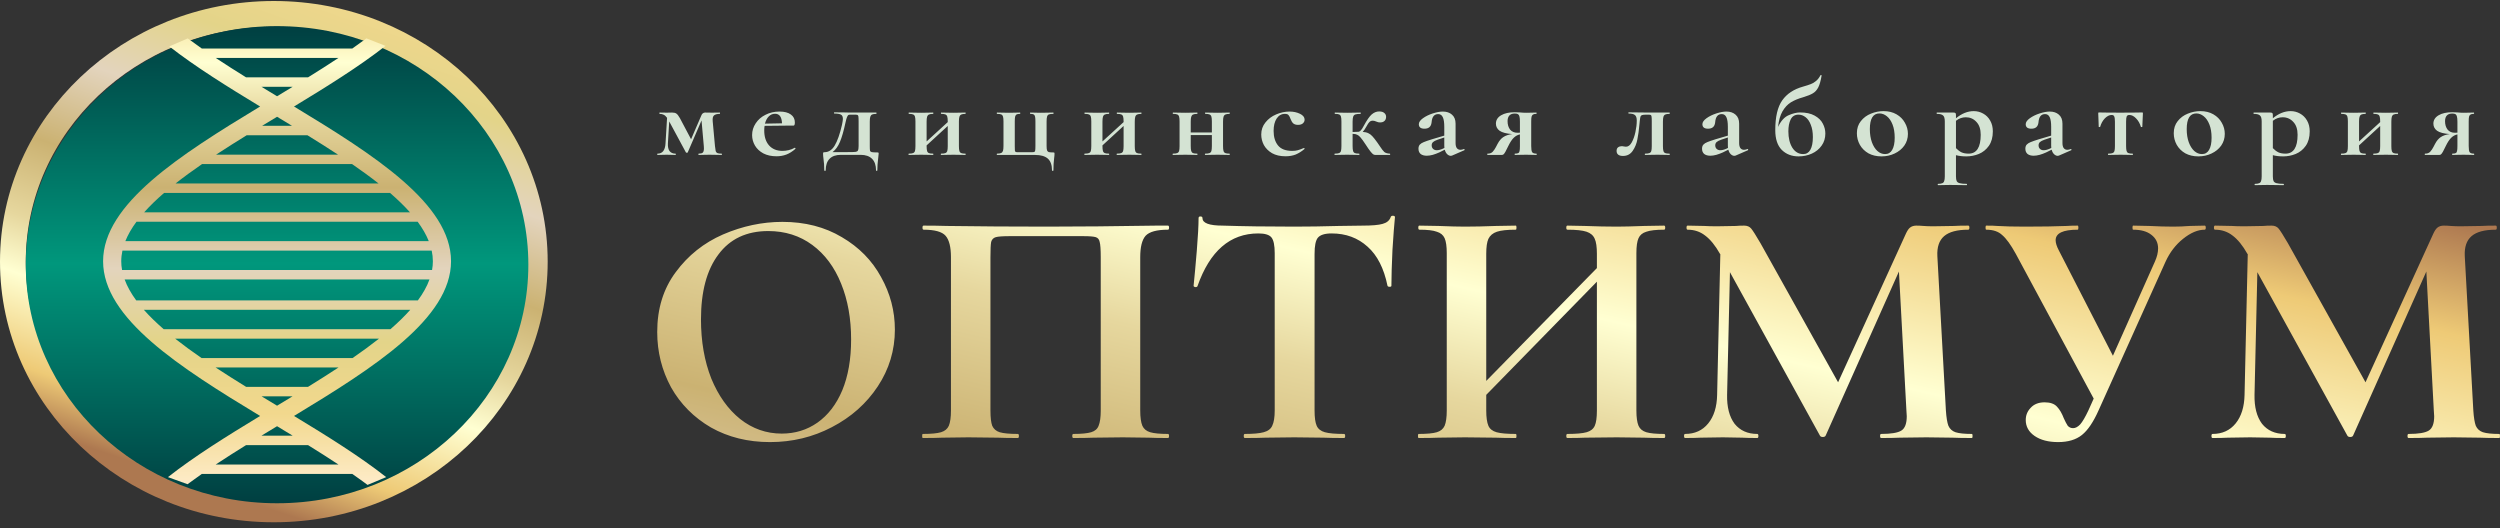
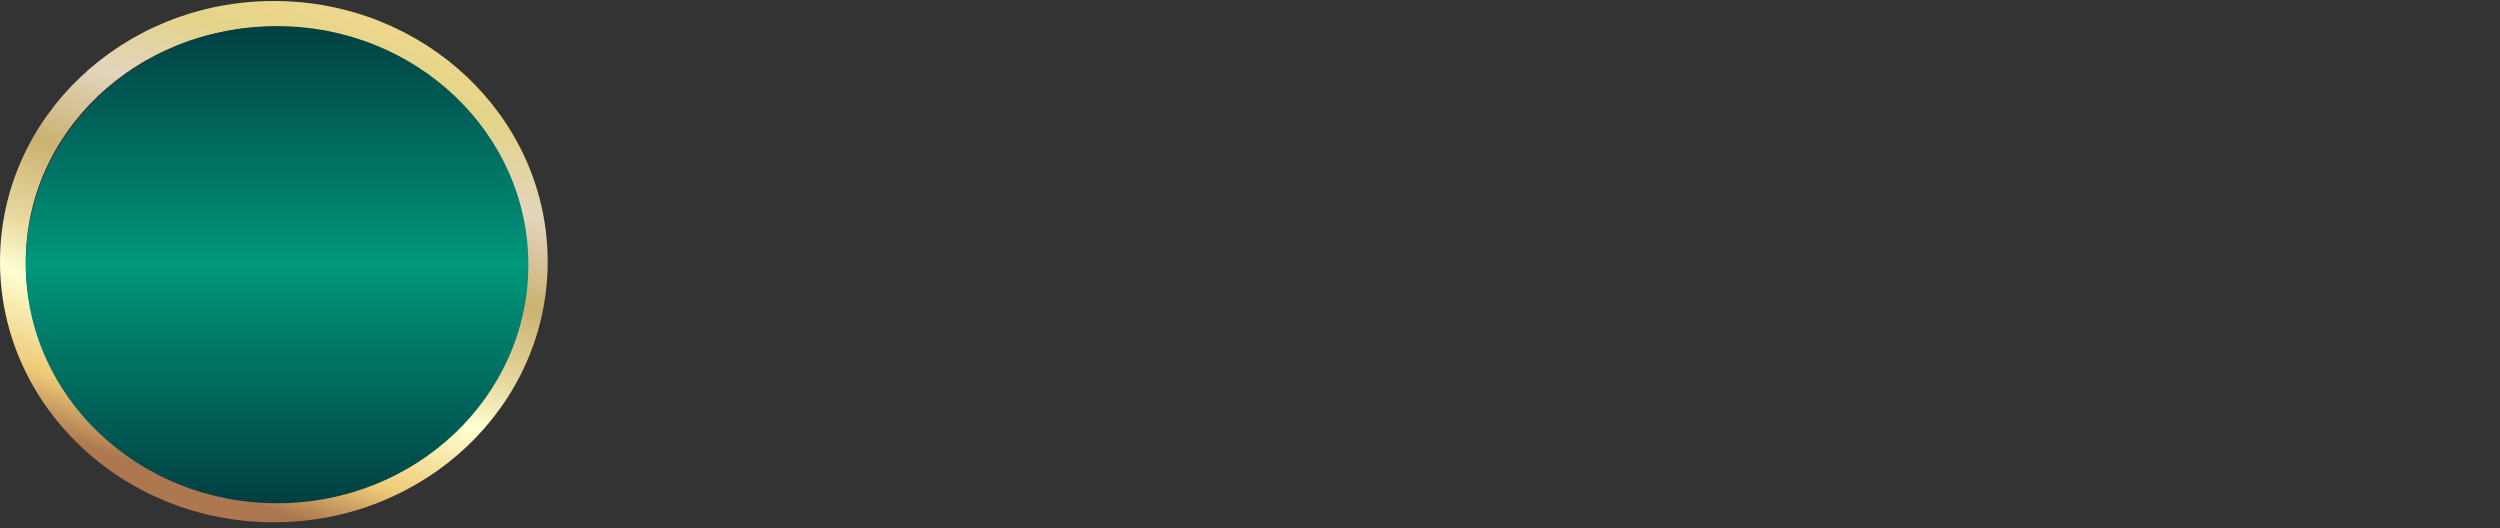
<svg xmlns="http://www.w3.org/2000/svg" width="388" height="82" viewBox="0 0 388 82" fill="none">
  <rect x="0" y="0" width="388" height="82" fill="#333333" stroke="none" />
  <path d="M42.5 79.056C64.867 79.056 83 61.841 83 40.606C83 19.37 64.867 2.156 42.5 2.156C20.133 2.156 2 19.37 2 40.606C2 61.841 20.133 79.056 42.5 79.056Z" stroke="url(#paint0_linear_268_7264)" stroke-width="4" />
  <path d="M43 78.106C64.539 78.106 82 61.529 82 41.081C82 20.632 64.539 4.055 43 4.055C21.461 4.055 4 20.632 4 41.081C4 61.529 21.461 78.106 43 78.106Z" fill="url(#paint1_linear_268_7264)" />
-   <path fill-rule="evenodd" clip-rule="evenodd" d="M56.871 5.953C56.166 6.479 55.434 7.004 54.682 7.528H31.319C30.568 7.005 29.839 6.482 29.135 5.958L26.272 7.2C30.348 10.379 35.304 13.46 40.368 16.53C27.93 24.059 16 31.645 16 40.543C16 49.441 27.93 57.027 40.368 64.556C35.218 67.678 30.178 70.813 26.064 74.049L29.106 75.149C29.819 74.618 30.558 74.087 31.319 73.557H54.681C55.494 74.124 56.282 74.69 57.04 75.258L59.936 74.048C55.821 70.812 50.782 67.678 45.632 64.556C58.07 57.027 70 49.441 70 40.543C70 31.645 58.07 24.059 45.632 16.53C50.736 13.436 55.731 10.329 59.827 7.123L56.871 5.953ZM52.524 8.992C51.008 9.997 49.426 11.001 47.81 12.004H38.19C36.574 11.001 34.993 9.998 33.477 8.992H52.524ZM45.426 13.467C44.621 13.958 43.811 14.449 43 14.939C42.189 14.449 41.379 13.958 40.574 13.467H45.426ZM33.477 72.093C34.994 71.088 36.575 70.085 38.191 69.082H47.809C49.425 70.085 51.006 71.088 52.523 72.093H33.477ZM40.576 67.618C41.38 67.127 42.19 66.637 43 66.147C43.811 66.637 44.62 67.127 45.425 67.618H40.576ZM43 18.121C42.225 18.59 41.45 19.058 40.679 19.527H45.321C44.55 19.058 43.775 18.59 43 18.121ZM38.286 20.991C36.662 21.994 35.069 22.997 33.538 24.002H52.462C50.931 22.997 49.338 21.994 47.714 20.991H38.286ZM31.357 25.466C29.901 26.468 28.52 27.471 27.244 28.478H58.756C57.48 27.471 56.099 26.468 54.643 25.466H31.357ZM25.466 29.942C24.309 30.942 23.269 31.946 22.373 32.953H63.627C62.731 31.946 61.691 30.942 60.534 29.942H25.466ZM21.178 34.417C20.439 35.416 19.855 36.419 19.453 37.428H66.547C66.145 36.419 65.561 35.416 64.822 34.417H21.178ZM19.001 38.893C18.882 39.441 18.818 39.991 18.818 40.543C18.818 40.998 18.861 41.451 18.943 41.903H67.057C67.139 41.451 67.181 40.998 67.181 40.543C67.181 39.991 67.119 39.441 66.999 38.893H19.001ZM19.341 43.368C19.738 44.458 20.349 45.541 21.141 46.62H64.858C65.652 45.541 66.263 44.458 66.659 43.368H19.341ZM22.329 48.084C23.221 49.092 24.257 50.095 25.411 51.096H60.59C61.743 50.095 62.78 49.092 63.671 48.084H22.329ZM27.182 52.56C28.455 53.566 29.834 54.569 31.287 55.571H54.714C56.167 54.569 57.545 53.566 58.818 52.56H27.182ZM33.465 57.035C34.994 58.04 36.585 59.044 38.208 60.046H47.792C49.415 59.044 51.007 58.04 52.535 57.035H33.465ZM40.599 61.511C41.396 61.995 42.197 62.48 43 62.965C43.803 62.48 44.604 61.995 45.401 61.511H40.599Z" fill="url(#paint2_linear_268_7264)" />
-   <path d="M119.504 68.612C116.08 68.612 113.025 67.856 110.338 66.344C107.687 64.797 105.626 62.723 104.153 60.121C102.718 57.483 102 54.618 102 51.523C102 47.902 102.957 44.808 104.871 42.241C106.785 39.639 109.233 37.687 112.215 36.386C115.233 35.085 118.308 34.435 121.437 34.435C124.934 34.435 128.007 35.226 130.658 36.808C133.308 38.355 135.332 40.412 136.732 42.979C138.167 45.546 138.885 48.271 138.885 51.154C138.885 54.354 138.002 57.29 136.235 59.962C134.468 62.635 132.093 64.745 129.111 66.292C126.166 67.839 122.964 68.612 119.504 68.612ZM121.326 67.294C123.388 67.294 125.228 66.731 126.848 65.606C128.504 64.445 129.793 62.776 130.713 60.595C131.633 58.38 132.093 55.743 132.093 52.684C132.093 49.449 131.578 46.566 130.547 44.034C129.517 41.467 128.026 39.463 126.075 38.021C124.124 36.58 121.842 35.859 119.228 35.859C115.878 35.859 113.301 37.072 111.497 39.498C109.694 41.889 108.792 45.247 108.792 49.572C108.792 52.983 109.325 56.042 110.393 58.749C111.497 61.422 112.988 63.514 114.866 65.026C116.779 66.538 118.933 67.294 121.326 67.294ZM181.271 67.347C181.381 67.347 181.436 67.452 181.436 67.663C181.436 67.874 181.381 67.979 181.271 67.979C180.019 67.979 179.025 67.962 178.289 67.927L174.258 67.874L169.675 67.927C168.902 67.962 167.872 67.979 166.583 67.979C166.473 67.979 166.417 67.874 166.417 67.663C166.417 67.452 166.473 67.347 166.583 67.347C167.835 67.347 168.755 67.259 169.344 67.083C169.933 66.907 170.32 66.573 170.503 66.081C170.724 65.553 170.835 64.762 170.835 63.707V39.92C170.835 38.725 170.779 37.933 170.669 37.547C170.596 37.16 170.393 36.914 170.062 36.808C169.73 36.703 169.068 36.65 168.074 36.65H156.754C155.65 36.65 154.914 36.703 154.546 36.808C154.178 36.914 153.938 37.16 153.828 37.547C153.755 37.933 153.717 38.725 153.717 39.92V63.707C153.717 64.797 153.81 65.588 153.993 66.081C154.214 66.573 154.601 66.907 155.153 67.083C155.743 67.259 156.681 67.347 157.969 67.347C158.08 67.347 158.135 67.452 158.135 67.663C158.135 67.874 158.08 67.979 157.969 67.979C156.681 67.979 155.65 67.962 154.877 67.927L150.294 67.874L146.208 67.927C145.472 67.962 144.478 67.979 143.226 67.979C143.153 67.979 143.116 67.874 143.116 67.663C143.116 67.452 143.153 67.347 143.226 67.347C144.515 67.347 145.454 67.259 146.042 67.083C146.632 66.907 147.036 66.573 147.257 66.081C147.478 65.553 147.588 64.762 147.588 63.707V39.92C147.588 38.338 147.312 37.23 146.76 36.597C146.208 35.964 145.067 35.648 143.337 35.648C143.226 35.648 143.171 35.542 143.171 35.331C143.171 35.12 143.226 35.015 143.337 35.015C144.589 35.015 145.804 35.033 146.981 35.068C151.914 35.138 157.086 35.173 162.497 35.173C167.393 35.173 173.043 35.12 179.449 35.015H181.271C181.381 35.015 181.436 35.12 181.436 35.331C181.436 35.542 181.381 35.648 181.271 35.648C179.541 35.648 178.381 35.964 177.792 36.597C177.24 37.23 176.964 38.338 176.964 39.92V63.707C176.964 64.762 177.074 65.553 177.295 66.081C177.516 66.573 177.921 66.907 178.51 67.083C179.099 67.259 180.019 67.347 181.271 67.347ZM195.295 36.228C190.914 36.228 187.767 38.953 185.853 44.403C185.816 44.509 185.705 44.562 185.522 44.562C185.337 44.526 185.246 44.456 185.246 44.351C185.393 42.944 185.558 41.133 185.743 38.918C185.926 36.668 186.019 34.98 186.019 33.855C186.019 33.679 186.11 33.591 186.295 33.591C186.515 33.591 186.626 33.679 186.626 33.855C186.626 34.628 187.675 35.015 189.773 35.015C192.939 35.12 196.638 35.173 200.872 35.173C203.043 35.173 205.344 35.138 207.773 35.068L211.529 35.015C212.927 35.015 213.939 34.927 214.566 34.751C215.228 34.575 215.651 34.224 215.836 33.697C215.871 33.556 215.982 33.485 216.167 33.485C216.389 33.485 216.498 33.556 216.498 33.697C216.389 34.751 216.259 36.439 216.112 38.76C216.001 41.081 215.947 42.944 215.947 44.351C215.947 44.456 215.855 44.509 215.67 44.509C215.486 44.509 215.375 44.456 215.339 44.351C214.786 41.643 213.754 39.621 212.248 38.285C210.737 36.914 208.878 36.228 206.669 36.228C205.602 36.228 204.883 36.457 204.516 36.914C204.185 37.336 204.02 38.162 204.02 39.393V63.707C204.02 64.797 204.131 65.588 204.351 66.081C204.571 66.573 204.994 66.907 205.621 67.083C206.245 67.259 207.241 67.347 208.603 67.347C208.712 67.347 208.769 67.452 208.769 67.663C208.769 67.874 208.712 67.979 208.603 67.979C207.276 67.979 206.229 67.962 205.455 67.927L200.872 67.874L196.399 67.927C195.626 67.962 194.559 67.979 193.197 67.979C193.086 67.979 193.031 67.874 193.031 67.663C193.031 67.452 193.086 67.347 193.197 67.347C194.522 67.347 195.497 67.259 196.123 67.083C196.786 66.907 197.228 66.573 197.449 66.081C197.706 65.553 197.835 64.762 197.835 63.707V39.287C197.835 38.092 197.67 37.283 197.338 36.861C197.007 36.439 196.326 36.228 195.295 36.228ZM258.275 67.347C258.384 67.347 258.44 67.452 258.44 67.663C258.44 67.874 258.384 67.979 258.275 67.979C256.986 67.979 255.955 67.962 255.181 67.927L250.931 67.874L245.96 67.927C245.298 67.962 244.397 67.979 243.254 67.979C243.145 67.979 243.089 67.874 243.089 67.663C243.089 67.452 243.145 67.347 243.254 67.347C244.617 67.347 245.612 67.259 246.237 67.083C246.863 66.907 247.287 66.573 247.507 66.081C247.729 65.588 247.838 64.797 247.838 63.707V43.718L230.665 61.281V63.707C230.665 64.762 230.776 65.553 230.998 66.081C231.218 66.573 231.642 66.907 232.266 67.083C232.893 67.259 233.886 67.347 235.248 67.347C235.322 67.347 235.36 67.452 235.36 67.663C235.36 67.874 235.322 67.979 235.248 67.979C233.959 67.979 232.931 67.962 232.157 67.927L227.354 67.874L223.212 67.927C222.475 67.962 221.462 67.979 220.176 67.979C220.1 67.979 220.065 67.874 220.065 67.663C220.065 67.452 220.1 67.347 220.176 67.347C221.462 67.347 222.401 67.259 222.99 67.083C223.579 66.907 223.983 66.573 224.206 66.081C224.426 65.553 224.537 64.762 224.537 63.707V39.287C224.537 38.232 224.426 37.459 224.206 36.967C223.983 36.474 223.579 36.14 222.99 35.964C222.439 35.754 221.536 35.648 220.284 35.648C220.176 35.648 220.119 35.542 220.119 35.331C220.119 35.12 220.176 35.015 220.284 35.015L223.267 35.068C224.96 35.138 226.323 35.173 227.354 35.173C228.751 35.173 230.372 35.138 232.212 35.068L235.248 35.015C235.322 35.015 235.36 35.12 235.36 35.331C235.36 35.542 235.322 35.648 235.248 35.648C233.924 35.648 232.947 35.754 232.323 35.964C231.696 36.175 231.254 36.544 230.998 37.072C230.776 37.564 230.665 38.338 230.665 39.393V59.118L247.838 41.608V39.393C247.838 38.338 247.729 37.564 247.507 37.072C247.287 36.544 246.863 36.175 246.237 35.964C245.612 35.754 244.617 35.648 243.254 35.648C243.145 35.648 243.089 35.542 243.089 35.331C243.089 35.12 243.145 35.015 243.254 35.015L245.96 35.068C247.8 35.138 249.458 35.173 250.931 35.173C251.925 35.173 253.341 35.138 255.181 35.068L258.275 35.015C258.384 35.015 258.44 35.12 258.44 35.331C258.44 35.542 258.384 35.648 258.275 35.648C257.021 35.648 256.101 35.754 255.512 35.964C254.924 36.14 254.519 36.474 254.299 36.967C254.077 37.459 253.968 38.232 253.968 39.287V63.707C253.968 64.762 254.077 65.553 254.299 66.081C254.519 66.573 254.924 66.907 255.512 67.083C256.101 67.259 257.021 67.347 258.275 67.347ZM306.033 67.347C306.109 67.347 306.144 67.452 306.144 67.663C306.144 67.874 306.109 67.979 306.033 67.979C304.782 67.979 303.789 67.962 303.053 67.927L298.966 67.874L294.825 67.927C294.125 67.962 293.169 67.979 291.954 67.979C291.843 67.979 291.788 67.874 291.788 67.663C291.788 67.452 291.843 67.347 291.954 67.347C293.501 67.347 294.548 67.171 295.102 66.819C295.653 66.468 295.929 65.729 295.929 64.604L295.875 63.707L294.714 42.135L283.34 67.61C283.267 67.751 283.12 67.821 282.898 67.821C282.678 67.821 282.531 67.751 282.456 67.61L268.487 42.241L268.045 61.281C268.007 63.18 268.395 64.674 269.204 65.764C270.051 66.819 271.228 67.347 272.737 67.347C272.849 67.347 272.903 67.452 272.903 67.663C272.903 67.874 272.849 67.979 272.737 67.979C271.744 67.979 270.971 67.962 270.42 67.927L267.383 67.874L263.904 67.927C263.315 67.962 262.523 67.979 261.529 67.979C261.418 67.979 261.364 67.874 261.364 67.663C261.364 67.452 261.418 67.347 261.529 67.347C263.038 67.347 264.235 66.802 265.117 65.712C266.002 64.621 266.463 63.145 266.498 61.281L266.995 39.446L266.941 39.393C266.205 38.092 265.432 37.142 264.62 36.544C263.849 35.947 262.946 35.648 261.915 35.648C261.806 35.648 261.749 35.542 261.749 35.331C261.749 35.12 261.806 35.015 261.915 35.015L264.512 35.068C265.027 35.103 265.689 35.12 266.498 35.12L269.426 35.068C269.757 35.033 270.181 35.015 270.696 35.015C271.174 35.015 271.543 35.173 271.798 35.49C272.059 35.806 272.536 36.562 273.234 37.758L285.272 59.33L295.764 36.334C295.984 35.841 296.206 35.507 296.426 35.331C296.684 35.12 297.015 35.015 297.419 35.015C297.751 35.015 298.12 35.033 298.524 35.068C298.966 35.103 299.463 35.12 300.016 35.12L303.273 35.068C303.789 35.033 304.524 35.015 305.482 35.015C305.593 35.015 305.648 35.12 305.648 35.331C305.648 35.542 305.593 35.648 305.482 35.648C303.753 35.648 302.5 35.982 301.726 36.65C300.955 37.318 300.605 38.355 300.679 39.762L302.003 63.707C302.076 64.797 302.206 65.588 302.391 66.081C302.611 66.573 302.98 66.907 303.493 67.083C304.046 67.259 304.893 67.347 306.033 67.347ZM342.169 35.015C342.281 35.015 342.335 35.12 342.335 35.331C342.335 35.542 342.281 35.648 342.169 35.648C341.103 35.648 339.979 36.123 338.801 37.072C337.659 37.986 336.758 39.164 336.096 40.606L325.715 63.654C324.904 65.483 324.041 66.766 323.119 67.505C322.199 68.243 320.966 68.612 319.42 68.612C317.911 68.612 316.697 68.296 315.775 67.663C314.855 67.03 314.396 66.204 314.396 65.184C314.396 64.445 314.654 63.813 315.167 63.285C315.683 62.723 316.402 62.441 317.322 62.441C318.206 62.441 318.85 62.67 319.254 63.127C319.658 63.549 320.008 64.147 320.304 64.92C320.524 65.413 320.727 65.799 320.912 66.081C321.132 66.327 321.409 66.45 321.74 66.45C322.109 66.45 322.475 66.256 322.844 65.87C323.213 65.448 323.634 64.727 324.114 63.707L324.942 61.861L312.849 39.393C312.076 37.986 311.376 37.019 310.751 36.492C310.163 35.929 309.335 35.648 308.266 35.648C308.192 35.648 308.155 35.542 308.155 35.331C308.155 35.12 308.192 35.015 308.266 35.015C309.077 35.015 309.647 35.033 309.978 35.068C311.083 35.138 312.518 35.173 314.285 35.173C316.898 35.173 319.053 35.138 320.744 35.068C321.224 35.033 321.794 35.015 322.456 35.015C322.53 35.015 322.567 35.12 322.567 35.331C322.567 35.542 322.53 35.648 322.456 35.648C320.174 35.648 319.034 36.193 319.034 37.283C319.034 37.705 319.2 38.232 319.531 38.865L327.924 55.216L334.438 40.606C334.771 39.867 334.937 39.182 334.937 38.549C334.937 37.67 334.587 36.967 333.887 36.439C333.225 35.912 332.286 35.648 331.07 35.648C330.997 35.648 330.961 35.542 330.961 35.331C330.961 35.12 330.997 35.015 331.07 35.015L333.556 35.068C334.953 35.138 336.207 35.173 337.311 35.173C338.12 35.173 338.967 35.138 339.849 35.068L342.169 35.015ZM387.889 67.347C387.962 67.347 388 67.452 388 67.663C388 67.874 387.962 67.979 387.889 67.979C386.638 67.979 385.644 67.962 384.906 67.927L380.822 67.874L376.681 67.927C375.981 67.962 375.023 67.979 373.809 67.979C373.698 67.979 373.644 67.874 373.644 67.663C373.644 67.452 373.698 67.347 373.809 67.347C375.354 67.347 376.404 67.171 376.955 66.819C377.508 66.468 377.785 65.729 377.785 64.604L377.728 63.707L376.57 42.135L365.196 67.61C365.123 67.751 364.974 67.821 364.754 67.821C364.531 67.821 364.385 67.751 364.311 67.61L350.341 42.241L349.901 61.281C349.863 63.18 350.251 64.674 351.06 65.764C351.906 66.819 353.084 67.347 354.593 67.347C354.704 67.347 354.759 67.452 354.759 67.663C354.759 67.874 354.704 67.979 354.593 67.979C353.6 67.979 352.826 67.962 352.273 67.927L349.236 67.874L345.76 67.927C345.171 67.962 344.378 67.979 343.385 67.979C343.274 67.979 343.219 67.874 343.219 67.663C343.219 67.452 343.274 67.347 343.385 67.347C344.894 67.347 346.091 66.802 346.973 65.712C347.857 64.621 348.316 63.145 348.354 61.281L348.851 39.446L348.796 39.393C348.061 38.092 347.287 37.142 346.476 36.544C345.703 35.947 344.802 35.648 343.77 35.648C343.659 35.648 343.605 35.542 343.605 35.331C343.605 35.12 343.659 35.015 343.77 35.015L346.365 35.068C346.881 35.103 347.545 35.12 348.354 35.12L351.28 35.068C351.611 35.033 352.036 35.015 352.55 35.015C353.03 35.015 353.396 35.173 353.654 35.49C353.912 35.806 354.392 36.562 355.09 37.758L367.128 59.33L377.62 36.334C377.84 35.841 378.06 35.507 378.282 35.331C378.54 35.12 378.871 35.015 379.275 35.015C379.606 35.015 379.975 35.033 380.38 35.068C380.822 35.103 381.319 35.12 381.87 35.12L385.129 35.068C385.644 35.033 386.38 35.015 387.338 35.015C387.447 35.015 387.503 35.12 387.503 35.331C387.503 35.542 387.447 35.648 387.338 35.648C385.607 35.648 384.355 35.982 383.582 36.65C382.809 37.318 382.461 38.355 382.532 39.762L383.859 63.707C383.932 64.797 384.062 65.588 384.244 66.081C384.467 66.573 384.833 66.907 385.349 67.083C385.902 67.259 386.749 67.347 387.889 67.347Z" fill="url(#paint3_linear_268_7264)" />
-   <path d="M111.989 23.845C112.026 23.845 112.045 23.879 112.045 23.947C112.045 24.015 112.026 24.049 111.989 24.049C111.629 24.049 111.343 24.044 111.132 24.032L110.107 24.015L109.138 24.032C108.964 24.044 108.728 24.049 108.43 24.049C108.405 24.049 108.392 24.015 108.392 23.947C108.392 23.879 108.405 23.845 108.43 23.845C108.74 23.845 108.951 23.794 109.063 23.691C109.187 23.578 109.249 23.356 109.249 23.026C109.249 22.878 109.243 22.759 109.231 22.668L108.877 18.695L106.734 23.657C106.721 23.691 106.678 23.708 106.603 23.708C106.529 23.708 106.479 23.691 106.454 23.657L103.882 18.883L103.863 18.849L103.658 22.276C103.634 22.788 103.721 23.18 103.919 23.453C104.131 23.714 104.435 23.845 104.833 23.845C104.87 23.845 104.889 23.879 104.889 23.947C104.889 24.015 104.87 24.049 104.833 24.049C104.572 24.049 104.373 24.044 104.236 24.032L103.472 24.015L102.69 24.032C102.54 24.044 102.329 24.049 102.056 24.049C102.019 24.049 102 24.015 102 23.947C102 23.879 102.019 23.845 102.056 23.845C102.814 23.845 103.224 23.322 103.286 22.276L103.528 18.286C103.354 18.048 103.18 17.888 103.006 17.809C102.832 17.718 102.621 17.672 102.373 17.672C102.348 17.672 102.335 17.638 102.335 17.57C102.335 17.502 102.348 17.468 102.373 17.468L103.491 17.485L104.311 17.468C104.597 17.468 104.814 17.519 104.963 17.621C105.125 17.724 105.311 17.962 105.522 18.337L107.255 21.611L108.858 17.894C108.908 17.758 108.982 17.655 109.082 17.587C109.193 17.508 109.305 17.468 109.417 17.468L110.517 17.485L111.709 17.468C111.734 17.468 111.747 17.502 111.747 17.57C111.747 17.638 111.734 17.672 111.709 17.672C111.299 17.672 111.001 17.752 110.815 17.911C110.641 18.059 110.573 18.354 110.61 18.798L110.964 22.668C111.001 23.032 111.038 23.294 111.076 23.453C111.125 23.6 111.213 23.703 111.337 23.76C111.473 23.816 111.691 23.845 111.989 23.845ZM123.361 22.924C123.386 22.924 123.411 22.947 123.435 22.992C123.473 23.038 123.479 23.072 123.454 23.095C122.995 23.504 122.529 23.799 122.056 23.981C121.584 24.163 121.069 24.254 120.51 24.254C119.727 24.254 119.05 24.106 118.478 23.811C117.907 23.504 117.472 23.1 117.174 22.6C116.876 22.088 116.727 21.543 116.727 20.963C116.727 20.304 116.913 19.696 117.285 19.139C117.658 18.571 118.168 18.127 118.814 17.809C119.46 17.479 120.18 17.314 120.975 17.314C121.746 17.314 122.336 17.468 122.746 17.775C123.156 18.07 123.361 18.48 123.361 19.003C123.361 19.332 123.293 19.497 123.156 19.497H122.019L118.665 19.531C118.627 19.747 118.609 19.986 118.609 20.247C118.609 21.225 118.857 21.998 119.354 22.566C119.863 23.134 120.559 23.419 121.441 23.419C121.752 23.419 122.075 23.379 122.411 23.299C122.746 23.22 123.05 23.1 123.324 22.941L123.361 22.924ZM120.286 17.655C119.913 17.655 119.59 17.792 119.317 18.065C119.044 18.337 118.845 18.713 118.721 19.19L121.367 19.139C121.33 18.15 120.969 17.655 120.286 17.655ZM136.145 23.657C136.244 23.657 136.306 23.669 136.331 23.691C136.356 23.703 136.368 23.754 136.368 23.845C136.368 23.959 136.343 24.197 136.294 24.561C136.207 25.22 136.163 25.845 136.163 26.436C136.163 26.493 136.126 26.522 136.051 26.522C135.989 26.522 135.958 26.493 135.958 26.436C135.958 25.652 135.753 25.055 135.343 24.646C134.933 24.237 134.343 24.032 133.573 24.032H130.498C129.728 24.032 129.144 24.237 128.746 24.646C128.348 25.055 128.15 25.652 128.15 26.436C128.15 26.493 128.113 26.522 128.038 26.522C127.963 26.522 127.926 26.493 127.926 26.436C127.926 25.766 127.882 25.141 127.796 24.561C127.783 24.481 127.771 24.373 127.758 24.237C127.746 24.101 127.74 23.97 127.74 23.845C127.74 23.754 127.752 23.697 127.777 23.674C127.802 23.64 127.858 23.623 127.945 23.623C128.603 23.623 129.137 23.276 129.547 22.583C129.97 21.878 130.349 20.799 130.684 19.343C130.771 18.9 130.815 18.605 130.815 18.457C130.815 18.116 130.715 17.894 130.516 17.792C130.318 17.678 129.97 17.621 129.473 17.621C129.448 17.621 129.436 17.593 129.436 17.536C129.436 17.468 129.448 17.434 129.473 17.434L131.206 17.451C131.392 17.462 131.604 17.468 131.84 17.468H135.996C136.02 17.468 136.033 17.502 136.033 17.57C136.033 17.638 136.02 17.672 135.996 17.672C135.71 17.672 135.492 17.707 135.343 17.775C135.207 17.843 135.114 17.962 135.064 18.133C135.014 18.292 134.989 18.542 134.989 18.883V22.668C134.989 23.032 135.002 23.271 135.026 23.384C135.064 23.498 135.151 23.572 135.287 23.606C135.437 23.64 135.722 23.657 136.145 23.657ZM133.256 18.849C133.256 18.44 133.243 18.173 133.219 18.048C133.194 17.922 133.138 17.849 133.051 17.826C132.976 17.803 132.79 17.792 132.492 17.792H132.026C131.865 17.792 131.747 17.809 131.672 17.843C131.61 17.877 131.542 17.979 131.467 18.15C131.392 18.309 131.312 18.593 131.225 19.003C130.951 20.287 130.665 21.287 130.367 22.003C130.069 22.719 129.684 23.254 129.212 23.606H131.542C132.175 23.606 132.585 23.595 132.771 23.572C132.958 23.549 133.082 23.481 133.144 23.367C133.219 23.242 133.256 23.009 133.256 22.668V18.849ZM149.83 23.845C149.855 23.845 149.867 23.879 149.867 23.947C149.867 24.015 149.855 24.049 149.83 24.049C149.482 24.049 149.215 24.044 149.028 24.032L147.985 24.015L146.885 24.032C146.687 24.044 146.413 24.049 146.065 24.049C146.028 24.049 146.01 24.015 146.01 23.947C146.01 23.879 146.028 23.845 146.065 23.845C146.363 23.845 146.581 23.816 146.718 23.76C146.867 23.703 146.966 23.595 147.016 23.436C147.066 23.265 147.09 23.009 147.09 22.668V19.548L143.81 22.566V22.668C143.81 23.009 143.835 23.265 143.885 23.436C143.934 23.595 144.028 23.703 144.164 23.76C144.301 23.816 144.518 23.845 144.817 23.845C144.842 23.845 144.854 23.879 144.854 23.947C144.854 24.015 144.842 24.049 144.817 24.049C144.469 24.049 144.202 24.044 144.015 24.032L142.972 24.015L141.891 24.032C141.692 24.044 141.412 24.049 141.052 24.049C141.015 24.049 140.996 24.015 140.996 23.947C140.996 23.879 141.015 23.845 141.052 23.845C141.35 23.845 141.568 23.816 141.704 23.76C141.854 23.703 141.953 23.595 142.003 23.436C142.052 23.265 142.077 23.009 142.077 22.668V18.849C142.077 18.508 142.052 18.258 142.003 18.099C141.953 17.928 141.854 17.814 141.704 17.758C141.568 17.701 141.356 17.672 141.071 17.672C141.033 17.672 141.015 17.638 141.015 17.57C141.015 17.502 141.033 17.468 141.071 17.468C141.419 17.468 141.686 17.474 141.872 17.485L142.972 17.502L144.015 17.485C144.214 17.474 144.481 17.468 144.817 17.468C144.842 17.468 144.854 17.502 144.854 17.57C144.854 17.638 144.842 17.672 144.817 17.672C144.531 17.672 144.313 17.707 144.164 17.775C144.028 17.843 143.934 17.962 143.885 18.133C143.835 18.292 143.81 18.542 143.81 18.883V21.952L147.09 18.951V18.849C147.09 18.508 147.066 18.258 147.016 18.099C146.966 17.928 146.867 17.814 146.718 17.758C146.581 17.701 146.37 17.672 146.084 17.672C146.047 17.672 146.028 17.638 146.028 17.57C146.028 17.502 146.047 17.468 146.084 17.468C146.432 17.468 146.699 17.474 146.885 17.485L147.985 17.502L149.028 17.485C149.227 17.474 149.494 17.468 149.83 17.468C149.855 17.468 149.867 17.502 149.867 17.57C149.867 17.638 149.855 17.672 149.83 17.672C149.544 17.672 149.327 17.707 149.178 17.775C149.041 17.843 148.948 17.962 148.898 18.133C148.848 18.292 148.823 18.542 148.823 18.883V22.668C148.823 23.009 148.848 23.265 148.898 23.436C148.948 23.595 149.041 23.703 149.178 23.76C149.314 23.816 149.532 23.845 149.83 23.845ZM162.617 24.612C162.183 24.237 161.53 24.049 160.661 24.049H154.753C154.716 24.049 154.697 24.015 154.697 23.947C154.697 23.879 154.716 23.845 154.753 23.845C155.039 23.845 155.25 23.811 155.387 23.742C155.523 23.674 155.616 23.561 155.666 23.401C155.716 23.231 155.741 22.975 155.741 22.634V18.849C155.741 18.508 155.716 18.258 155.666 18.099C155.616 17.928 155.523 17.814 155.387 17.758C155.25 17.701 155.039 17.672 154.753 17.672C154.716 17.672 154.697 17.638 154.697 17.57C154.697 17.502 154.716 17.468 154.753 17.468C155.101 17.468 155.368 17.474 155.554 17.485L156.598 17.502L157.586 17.485C157.76 17.474 157.996 17.468 158.294 17.468C158.331 17.468 158.35 17.502 158.35 17.57C158.35 17.638 158.331 17.672 158.294 17.672C158.058 17.672 157.884 17.701 157.772 17.758C157.672 17.814 157.598 17.928 157.548 18.099C157.511 18.258 157.493 18.508 157.493 18.849V22.668C157.493 23.02 157.499 23.254 157.511 23.367C157.536 23.481 157.579 23.555 157.642 23.589C157.704 23.612 157.834 23.623 158.033 23.623H160.12C160.331 23.623 160.468 23.606 160.53 23.572C160.605 23.538 160.648 23.464 160.661 23.35C160.685 23.237 160.698 22.998 160.698 22.634V18.849C160.698 18.508 160.679 18.258 160.642 18.099C160.605 17.928 160.53 17.814 160.418 17.758C160.319 17.701 160.151 17.672 159.915 17.672C159.878 17.672 159.859 17.638 159.859 17.57C159.859 17.502 159.878 17.468 159.915 17.468C160.213 17.468 160.449 17.474 160.623 17.485L161.537 17.502L162.617 17.485C162.816 17.474 163.096 17.468 163.456 17.468C163.493 17.468 163.512 17.502 163.512 17.57C163.512 17.638 163.493 17.672 163.456 17.672C163.158 17.672 162.934 17.701 162.785 17.758C162.649 17.814 162.555 17.928 162.506 18.099C162.456 18.258 162.431 18.508 162.431 18.849V22.668C162.431 22.987 162.456 23.214 162.506 23.35C162.568 23.487 162.661 23.572 162.785 23.606C162.922 23.64 163.139 23.657 163.438 23.657C163.549 23.657 163.611 23.669 163.624 23.691C163.649 23.703 163.661 23.754 163.661 23.845C163.661 24.049 163.642 24.277 163.605 24.527C163.531 25.095 163.493 25.732 163.493 26.436C163.493 26.493 163.456 26.522 163.382 26.522C163.307 26.522 163.27 26.493 163.27 26.436C163.27 25.607 163.052 24.999 162.617 24.612ZM177.122 23.845C177.147 23.845 177.159 23.879 177.159 23.947C177.159 24.015 177.147 24.049 177.122 24.049C176.774 24.049 176.507 24.044 176.32 24.032L175.277 24.015L174.177 24.032C173.979 24.044 173.705 24.049 173.357 24.049C173.32 24.049 173.301 24.015 173.301 23.947C173.301 23.879 173.32 23.845 173.357 23.845C173.656 23.845 173.873 23.816 174.01 23.76C174.159 23.703 174.258 23.595 174.308 23.436C174.358 23.265 174.382 23.009 174.382 22.668V19.548L171.102 22.566V22.668C171.102 23.009 171.127 23.265 171.177 23.436C171.227 23.595 171.32 23.703 171.457 23.76C171.593 23.816 171.811 23.845 172.109 23.845C172.134 23.845 172.146 23.879 172.146 23.947C172.146 24.015 172.134 24.049 172.109 24.049C171.761 24.049 171.494 24.044 171.307 24.032L170.264 24.015L169.183 24.032C168.984 24.044 168.704 24.049 168.344 24.049C168.307 24.049 168.288 24.015 168.288 23.947C168.288 23.879 168.307 23.845 168.344 23.845C168.642 23.845 168.86 23.816 168.996 23.76C169.146 23.703 169.245 23.595 169.295 23.436C169.344 23.265 169.369 23.009 169.369 22.668V18.849C169.369 18.508 169.344 18.258 169.295 18.099C169.245 17.928 169.146 17.814 168.996 17.758C168.86 17.701 168.649 17.672 168.363 17.672C168.325 17.672 168.307 17.638 168.307 17.57C168.307 17.502 168.325 17.468 168.363 17.468C168.711 17.468 168.978 17.474 169.164 17.485L170.264 17.502L171.307 17.485C171.506 17.474 171.773 17.468 172.109 17.468C172.134 17.468 172.146 17.502 172.146 17.57C172.146 17.638 172.134 17.672 172.109 17.672C171.823 17.672 171.606 17.707 171.457 17.775C171.32 17.843 171.227 17.962 171.177 18.133C171.127 18.292 171.102 18.542 171.102 18.883V21.952L174.382 18.951V18.849C174.382 18.508 174.358 18.258 174.308 18.099C174.258 17.928 174.159 17.814 174.01 17.758C173.873 17.701 173.662 17.672 173.376 17.672C173.339 17.672 173.32 17.638 173.32 17.57C173.32 17.502 173.339 17.468 173.376 17.468C173.724 17.468 173.991 17.474 174.177 17.485L175.277 17.502L176.32 17.485C176.519 17.474 176.786 17.468 177.122 17.468C177.147 17.468 177.159 17.502 177.159 17.57C177.159 17.638 177.147 17.672 177.122 17.672C176.836 17.672 176.619 17.707 176.47 17.775C176.333 17.843 176.24 17.962 176.19 18.133C176.14 18.292 176.115 18.542 176.115 18.883V22.668C176.115 23.009 176.14 23.265 176.19 23.436C176.24 23.595 176.333 23.703 176.47 23.76C176.606 23.816 176.824 23.845 177.122 23.845ZM190.822 23.845C190.847 23.845 190.859 23.879 190.859 23.947C190.859 24.015 190.847 24.049 190.822 24.049C190.474 24.049 190.207 24.044 190.02 24.032L188.977 24.015L187.877 24.032C187.679 24.044 187.405 24.049 187.057 24.049C187.02 24.049 187.001 24.015 187.001 23.947C187.001 23.879 187.02 23.845 187.057 23.845C187.356 23.845 187.573 23.816 187.709 23.76C187.859 23.703 187.958 23.595 188.008 23.436C188.057 23.265 188.082 23.009 188.082 22.668V20.963H184.802V22.668C184.802 23.009 184.827 23.265 184.877 23.436C184.927 23.595 185.02 23.703 185.156 23.76C185.293 23.816 185.511 23.845 185.809 23.845C185.834 23.845 185.846 23.879 185.846 23.947C185.846 24.015 185.834 24.049 185.809 24.049C185.461 24.049 185.194 24.044 185.007 24.032L183.964 24.015L182.883 24.032C182.684 24.044 182.404 24.049 182.044 24.049C182.007 24.049 181.988 24.015 181.988 23.947C181.988 23.879 182.007 23.845 182.044 23.845C182.342 23.845 182.56 23.816 182.696 23.76C182.846 23.703 182.945 23.595 182.995 23.436C183.044 23.265 183.069 23.009 183.069 22.668V18.849C183.069 18.508 183.044 18.258 182.995 18.099C182.945 17.928 182.846 17.814 182.696 17.758C182.56 17.701 182.349 17.672 182.063 17.672C182.025 17.672 182.007 17.638 182.007 17.57C182.007 17.502 182.025 17.468 182.063 17.468C182.411 17.468 182.678 17.474 182.864 17.485L183.964 17.502L185.007 17.485C185.206 17.474 185.473 17.468 185.809 17.468C185.834 17.468 185.846 17.502 185.846 17.57C185.846 17.638 185.834 17.672 185.809 17.672C185.523 17.672 185.306 17.707 185.156 17.775C185.02 17.843 184.927 17.962 184.877 18.133C184.827 18.292 184.802 18.542 184.802 18.883V20.554H188.082V18.849C188.082 18.508 188.057 18.258 188.008 18.099C187.958 17.928 187.859 17.814 187.709 17.758C187.573 17.701 187.362 17.672 187.076 17.672C187.039 17.672 187.02 17.638 187.02 17.57C187.02 17.502 187.039 17.468 187.076 17.468C187.424 17.468 187.691 17.474 187.877 17.485L188.977 17.502L190.02 17.485C190.219 17.474 190.486 17.468 190.822 17.468C190.847 17.468 190.859 17.502 190.859 17.57C190.859 17.638 190.847 17.672 190.822 17.672C190.536 17.672 190.319 17.707 190.17 17.775C190.033 17.843 189.94 17.962 189.89 18.133C189.84 18.292 189.815 18.542 189.815 18.883V22.668C189.815 23.009 189.84 23.265 189.89 23.436C189.94 23.595 190.033 23.703 190.17 23.76C190.306 23.816 190.524 23.845 190.822 23.845ZM199.509 24.254C198.69 24.254 197.994 24.095 197.422 23.776C196.863 23.447 196.441 23.026 196.155 22.515C195.882 21.992 195.745 21.446 195.745 20.878C195.745 20.162 195.962 19.537 196.397 19.003C196.832 18.457 197.385 18.042 198.056 17.758C198.739 17.462 199.435 17.314 200.143 17.314C200.739 17.314 201.274 17.428 201.746 17.655C202.23 17.883 202.473 18.195 202.473 18.593C202.473 18.809 202.379 18.997 202.193 19.156C202.019 19.304 201.771 19.378 201.447 19.378C201.149 19.378 200.913 19.309 200.739 19.173C200.565 19.025 200.423 18.804 200.311 18.508C200.199 18.19 200.087 17.974 199.975 17.86C199.876 17.735 199.69 17.672 199.416 17.672C198.882 17.672 198.453 17.917 198.13 18.406C197.82 18.883 197.664 19.52 197.664 20.315C197.664 21.259 197.894 22.015 198.354 22.583C198.814 23.14 199.547 23.419 200.553 23.419C200.889 23.419 201.174 23.384 201.41 23.316C201.659 23.248 201.969 23.134 202.342 22.975H202.361C202.397 22.975 202.43 22.992 202.454 23.026C202.491 23.06 202.499 23.089 202.473 23.112C202.013 23.498 201.553 23.788 201.094 23.981C200.634 24.163 200.106 24.254 199.509 24.254ZM215.701 23.845C215.737 23.845 215.756 23.879 215.756 23.947C215.756 24.015 215.737 24.049 215.701 24.049H213.482C213.359 24.049 213.246 24.021 213.146 23.964C213.047 23.907 212.906 23.765 212.719 23.538C212.532 23.31 212.27 22.935 211.935 22.413C211.614 21.924 211.359 21.572 211.172 21.355C210.997 21.139 210.818 20.992 210.631 20.912C210.457 20.821 210.235 20.776 209.961 20.776H209.923V22.668C209.923 23.009 209.949 23.265 209.999 23.436C210.048 23.595 210.14 23.703 210.277 23.76C210.426 23.816 210.643 23.845 210.929 23.845C210.967 23.845 210.986 23.879 210.986 23.947C210.986 24.015 210.967 24.049 210.929 24.049C210.582 24.049 210.315 24.044 210.128 24.032L209.085 24.015L208.003 24.032C207.805 24.044 207.526 24.049 207.165 24.049C207.127 24.049 207.108 24.015 207.108 23.947C207.108 23.879 207.127 23.845 207.165 23.845C207.462 23.845 207.68 23.816 207.817 23.76C207.965 23.703 208.067 23.595 208.116 23.436C208.166 23.265 208.19 23.009 208.19 22.668V18.849C208.19 18.508 208.166 18.258 208.116 18.099C208.067 17.928 207.972 17.814 207.835 17.758C207.699 17.701 207.481 17.672 207.184 17.672C207.158 17.672 207.146 17.638 207.146 17.57C207.146 17.502 207.158 17.468 207.184 17.468C207.531 17.468 207.798 17.474 207.984 17.485L209.085 17.502L210.277 17.485C210.487 17.474 210.78 17.468 211.153 17.468C211.177 17.468 211.191 17.502 211.191 17.57C211.191 17.638 211.177 17.672 211.153 17.672C210.792 17.672 210.525 17.701 210.353 17.758C210.19 17.814 210.079 17.928 210.017 18.099C209.954 18.269 209.923 18.531 209.923 18.883V20.486L210.818 20.452C211.066 20.452 211.347 20.145 211.656 19.531C212.129 18.656 212.539 18.065 212.887 17.758C213.246 17.451 213.633 17.297 214.041 17.297C214.403 17.297 214.67 17.377 214.844 17.536C215.028 17.684 215.123 17.883 215.123 18.133C215.123 18.394 215.043 18.605 214.88 18.764C214.719 18.923 214.483 19.003 214.171 19.003C213.987 19.003 213.793 18.957 213.595 18.866C213.397 18.775 213.215 18.73 213.054 18.73C212.856 18.73 212.688 18.792 212.551 18.917C212.426 19.031 212.258 19.281 212.048 19.667C211.874 19.997 211.687 20.264 211.489 20.469C211.85 20.491 212.14 20.56 212.365 20.673C212.589 20.776 212.792 20.929 212.979 21.134C213.165 21.327 213.416 21.64 213.725 22.071C213.949 22.413 214.086 22.611 214.136 22.668C214.422 23.112 214.658 23.419 214.844 23.589C215.043 23.748 215.328 23.833 215.701 23.845ZM227.209 23.129C227.258 23.129 227.291 23.157 227.303 23.214C227.327 23.259 227.315 23.294 227.266 23.316L225.346 24.152C225.296 24.174 225.235 24.186 225.159 24.186C224.973 24.186 224.786 24.101 224.602 23.93C224.427 23.76 224.302 23.527 224.229 23.231L223.371 23.657C223.048 23.805 222.713 23.93 222.365 24.032C222.016 24.123 221.707 24.169 221.433 24.169C221.036 24.169 220.717 24.078 220.481 23.896C220.259 23.703 220.146 23.43 220.146 23.077C220.146 22.816 220.214 22.606 220.351 22.447C220.5 22.288 220.705 22.157 220.968 22.055C221.239 21.941 221.669 21.793 222.252 21.611L224.153 21.049V19.701C224.153 19.02 224.08 18.519 223.929 18.201C223.78 17.871 223.539 17.707 223.204 17.707C222.904 17.707 222.668 17.809 222.495 18.014C222.321 18.218 222.214 18.553 222.179 19.02C222.103 19.656 221.737 19.974 221.079 19.974C220.495 19.974 220.202 19.741 220.202 19.275C220.202 18.968 220.415 18.661 220.835 18.354C221.258 18.048 221.768 17.798 222.365 17.604C222.961 17.411 223.482 17.314 223.929 17.314C224.514 17.314 224.987 17.474 225.346 17.792C225.719 18.11 225.905 18.576 225.905 19.19V22.208C225.905 22.537 225.967 22.793 226.092 22.975C226.229 23.157 226.415 23.248 226.652 23.248C226.824 23.248 227.006 23.208 227.192 23.129H227.209ZM224.172 22.958C224.16 22.878 224.153 22.759 224.153 22.6V21.338L223.128 21.679C222.793 21.793 222.55 21.918 222.401 22.055C222.264 22.191 222.198 22.356 222.198 22.549C222.198 22.788 222.271 22.975 222.42 23.112C222.569 23.248 222.755 23.316 222.979 23.316C223.253 23.316 223.57 23.237 223.929 23.077L224.172 22.958ZM238.447 23.845C238.482 23.845 238.501 23.879 238.501 23.947C238.501 24.015 238.482 24.049 238.447 24.049C238.161 24.049 237.937 24.044 237.774 24.032L236.844 24.015L235.819 24.032C235.656 24.044 235.42 24.049 235.11 24.049C235.084 24.049 235.072 24.015 235.072 23.947C235.072 23.879 235.084 23.845 235.11 23.845C235.358 23.845 235.533 23.816 235.632 23.76C235.743 23.703 235.812 23.595 235.838 23.436C235.873 23.276 235.892 23.02 235.892 22.668V20.861C235.545 20.929 235.228 21.1 234.943 21.372C234.657 21.645 234.371 22.077 234.085 22.668C233.922 23.009 233.781 23.294 233.656 23.521C233.533 23.748 233.427 23.896 233.339 23.964C233.266 24.021 233.167 24.049 233.042 24.049H230.862C230.836 24.049 230.824 24.015 230.824 23.947C230.824 23.879 230.836 23.845 230.862 23.845C231.209 23.856 231.483 23.754 231.681 23.538C231.88 23.31 232.04 23.072 232.166 22.822C232.302 22.56 232.39 22.395 232.425 22.327C232.676 21.85 232.973 21.497 233.32 21.27C233.682 21.032 234.142 20.878 234.699 20.81C233.793 20.742 233.141 20.571 232.744 20.298C232.359 20.014 232.166 19.645 232.166 19.19C232.166 18.644 232.432 18.212 232.966 17.894C233.502 17.576 234.215 17.417 235.11 17.417C235.259 17.417 235.533 17.428 235.93 17.451C236.253 17.485 236.558 17.502 236.844 17.502L237.757 17.485C237.918 17.474 238.142 17.468 238.428 17.468C238.464 17.468 238.482 17.502 238.482 17.57C238.482 17.638 238.464 17.672 238.428 17.672C238.204 17.672 238.036 17.707 237.925 17.775C237.826 17.831 237.75 17.94 237.701 18.099C237.663 18.258 237.644 18.508 237.644 18.849V22.668C237.644 23.157 237.694 23.475 237.793 23.623C237.906 23.771 238.123 23.845 238.447 23.845ZM233.974 18.798C233.974 19.332 234.104 19.77 234.364 20.111C234.638 20.44 235.023 20.605 235.521 20.605C235.682 20.605 235.807 20.599 235.892 20.588V18.883C235.892 18.519 235.868 18.252 235.819 18.082C235.781 17.911 235.705 17.792 235.594 17.724C235.495 17.655 235.328 17.621 235.091 17.621C234.718 17.621 234.44 17.724 234.253 17.928C234.066 18.133 233.974 18.423 233.974 18.798ZM251.881 24.203C251.558 24.203 251.31 24.135 251.137 23.998C250.975 23.862 250.894 23.669 250.894 23.419C250.894 23.157 250.975 22.97 251.137 22.856C251.298 22.742 251.496 22.685 251.733 22.685C251.832 22.685 251.945 22.702 252.068 22.736C252.193 22.759 252.285 22.771 252.349 22.771C252.696 22.771 252.994 22.549 253.242 22.106C253.492 21.662 253.683 21.122 253.82 20.486C253.957 19.849 254.026 19.258 254.026 18.713C254.026 18.292 253.931 18.008 253.745 17.86C253.56 17.701 253.237 17.621 252.776 17.621C252.739 17.621 252.72 17.593 252.72 17.536C252.72 17.468 252.739 17.434 252.776 17.434L255.778 17.468H259.093C259.131 17.468 259.15 17.502 259.15 17.57C259.15 17.638 259.131 17.672 259.093 17.672C258.807 17.672 258.59 17.707 258.441 17.775C258.304 17.843 258.212 17.962 258.163 18.133C258.113 18.292 258.087 18.542 258.087 18.883V22.668C258.087 23.009 258.113 23.265 258.163 23.436C258.212 23.595 258.304 23.703 258.441 23.76C258.578 23.816 258.796 23.845 259.093 23.845C259.131 23.845 259.15 23.879 259.15 23.947C259.15 24.015 259.131 24.049 259.093 24.049C258.746 24.049 258.479 24.044 258.293 24.032L257.249 24.015L256.148 24.032C255.95 24.044 255.679 24.049 255.329 24.049C255.291 24.049 255.275 24.015 255.275 23.947C255.275 23.879 255.291 23.845 255.329 23.845C255.629 23.845 255.846 23.816 255.981 23.76C256.132 23.703 256.231 23.595 256.281 23.436C256.33 23.265 256.354 23.009 256.354 22.668V18.849C256.354 18.462 256.342 18.207 256.318 18.082C256.304 17.957 256.262 17.877 256.186 17.843C256.125 17.809 255.995 17.792 255.797 17.792H255.572C255.225 17.792 254.982 17.814 254.845 17.86C254.72 17.905 254.639 17.985 254.602 18.099C254.566 18.212 254.529 18.445 254.491 18.798L254.434 19.343C254.361 20.207 254.255 20.975 254.118 21.645C253.995 22.304 253.752 22.896 253.39 23.419C253.031 23.941 252.528 24.203 251.881 24.203ZM271.219 23.129C271.269 23.129 271.302 23.157 271.314 23.214C271.337 23.259 271.326 23.294 271.276 23.316L269.356 24.152C269.306 24.174 269.245 24.186 269.17 24.186C268.983 24.186 268.796 24.101 268.612 23.93C268.437 23.76 268.312 23.527 268.239 23.231L267.382 23.657C267.058 23.805 266.723 23.93 266.374 24.032C266.026 24.123 265.717 24.169 265.443 24.169C265.046 24.169 264.728 24.078 264.491 23.896C264.27 23.703 264.156 23.43 264.156 23.077C264.156 22.816 264.225 22.606 264.362 22.447C264.51 22.288 264.716 22.157 264.978 22.055C265.25 21.941 265.679 21.793 266.263 21.611L268.164 21.049V19.701C268.164 19.02 268.09 18.519 267.939 18.201C267.79 17.871 267.55 17.707 267.214 17.707C266.914 17.707 266.678 17.809 266.506 18.014C266.331 18.218 266.225 18.553 266.189 19.02C266.114 19.656 265.748 19.974 265.089 19.974C264.506 19.974 264.213 19.741 264.213 19.275C264.213 18.968 264.423 18.661 264.846 18.354C265.268 18.048 265.778 17.798 266.374 17.604C266.971 17.411 267.493 17.314 267.939 17.314C268.525 17.314 268.997 17.474 269.356 17.792C269.729 18.11 269.916 18.576 269.916 19.19V22.208C269.916 22.537 269.977 22.793 270.102 22.975C270.239 23.157 270.426 23.248 270.662 23.248C270.834 23.248 271.016 23.208 271.2 23.129H271.219ZM268.182 22.958C268.171 22.878 268.164 22.759 268.164 22.6V21.338L267.139 21.679C266.803 21.793 266.56 21.918 266.411 22.055C266.274 22.191 266.206 22.356 266.206 22.549C266.206 22.788 266.281 22.975 266.43 23.112C266.579 23.248 266.766 23.316 266.99 23.316C267.264 23.316 267.58 23.237 267.939 23.077L268.182 22.958ZM279.362 17.451C280.294 17.451 281.052 17.616 281.636 17.945C282.231 18.275 282.653 18.69 282.904 19.19C283.164 19.679 283.293 20.19 283.293 20.725C283.293 21.441 283.102 22.066 282.717 22.6C282.344 23.134 281.834 23.549 281.189 23.845C280.554 24.129 279.872 24.271 279.137 24.271C278.082 24.271 277.213 23.936 276.53 23.265C275.857 22.583 275.522 21.56 275.522 20.196C275.522 18.139 275.883 16.598 276.603 15.575C277.324 14.552 278.398 13.842 279.827 13.444C280.349 13.296 280.752 13.165 281.038 13.052C281.338 12.938 281.61 12.773 281.86 12.557C282.12 12.341 282.344 12.052 282.531 11.688C282.542 11.654 282.58 11.642 282.642 11.654C282.703 11.665 282.729 11.688 282.717 11.722C282.58 12.54 282.405 13.154 282.195 13.563C281.983 13.973 281.704 14.28 281.357 14.484C281.019 14.689 280.512 14.893 279.827 15.098C279.095 15.303 278.467 15.564 277.945 15.882C277.437 16.2 277 16.666 276.641 17.28C276.294 17.883 276.063 18.69 275.952 19.701C276.398 18.758 276.951 18.15 277.609 17.877C278.268 17.593 278.851 17.451 279.362 17.451ZM279.865 23.913C280.349 23.913 280.717 23.691 280.965 23.248C281.225 22.793 281.357 22.134 281.357 21.27C281.357 20.531 281.251 19.9 281.038 19.378C280.84 18.843 280.566 18.445 280.219 18.184C279.883 17.922 279.517 17.792 279.121 17.792C278.561 17.792 278.157 18.042 277.909 18.542C277.673 19.031 277.555 19.645 277.555 20.384C277.555 21.407 277.758 22.253 278.169 22.924C278.592 23.583 279.156 23.913 279.865 23.913ZM292.007 24.271C291.237 24.271 290.56 24.112 289.976 23.794C289.405 23.464 288.963 23.026 288.654 22.481C288.342 21.924 288.189 21.321 288.189 20.673C288.189 19.934 288.392 19.309 288.803 18.798C289.214 18.275 289.735 17.888 290.368 17.638C291.001 17.377 291.653 17.246 292.326 17.246C293.096 17.246 293.766 17.411 294.338 17.741C294.909 18.07 295.344 18.508 295.641 19.053C295.953 19.588 296.109 20.162 296.109 20.776C296.109 21.458 295.922 22.066 295.549 22.6C295.176 23.123 294.673 23.532 294.04 23.828C293.419 24.123 292.742 24.271 292.007 24.271ZM292.567 23.913C293.051 23.913 293.419 23.697 293.667 23.265C293.927 22.822 294.057 22.191 294.057 21.372C294.057 20.577 293.946 19.895 293.722 19.326C293.5 18.758 293.207 18.332 292.848 18.048C292.487 17.752 292.102 17.604 291.691 17.604C290.697 17.604 290.201 18.417 290.201 20.043C290.201 20.804 290.307 21.48 290.517 22.071C290.727 22.651 291.013 23.106 291.374 23.436C291.736 23.754 292.132 23.913 292.567 23.913ZM305.17 24.271C304.561 24.271 304.027 24.209 303.566 24.083V27.357C303.566 27.698 303.604 27.948 303.68 28.107C303.765 28.266 303.921 28.375 304.145 28.431C304.381 28.499 304.742 28.534 305.227 28.534C305.262 28.534 305.281 28.568 305.281 28.636C305.281 28.704 305.262 28.738 305.227 28.738C304.766 28.738 304.405 28.733 304.145 28.721L302.674 28.704L301.573 28.721C301.387 28.733 301.125 28.738 300.789 28.738C300.754 28.738 300.735 28.704 300.735 28.636C300.735 28.568 300.754 28.534 300.789 28.534C301.089 28.534 301.307 28.499 301.444 28.431C301.592 28.375 301.691 28.261 301.741 28.09C301.802 27.931 301.833 27.687 301.833 27.357V18.849C301.833 18.372 301.741 18.059 301.555 17.911C301.38 17.752 301.063 17.672 300.605 17.672C300.579 17.672 300.567 17.638 300.567 17.57C300.567 17.502 300.579 17.468 300.605 17.468H303.158C303.33 17.468 303.444 17.496 303.493 17.553C303.543 17.61 303.566 17.712 303.566 17.86V18.354C304.461 17.616 305.38 17.246 306.325 17.246C306.847 17.246 307.331 17.371 307.779 17.621C308.24 17.871 308.606 18.235 308.877 18.713C309.151 19.19 309.288 19.747 309.288 20.384C309.288 21.293 309.083 22.043 308.674 22.634C308.263 23.214 307.742 23.634 307.109 23.896C306.488 24.146 305.841 24.271 305.17 24.271ZM305.094 18.201C304.537 18.201 304.027 18.383 303.566 18.747V22.992C303.84 23.276 304.126 23.492 304.424 23.64C304.724 23.776 305.09 23.845 305.524 23.845C306.778 23.845 307.406 22.867 307.406 20.912C307.406 20.048 307.182 19.383 306.736 18.917C306.301 18.44 305.753 18.201 305.094 18.201ZM321.398 23.129C321.45 23.129 321.48 23.157 321.492 23.214C321.516 23.259 321.504 23.294 321.454 23.316L319.535 24.152C319.485 24.174 319.424 24.186 319.348 24.186C319.162 24.186 318.977 24.101 318.791 23.93C318.616 23.76 318.491 23.527 318.418 23.231L317.56 23.657C317.237 23.805 316.902 23.93 316.554 24.032C316.205 24.123 315.896 24.169 315.622 24.169C315.225 24.169 314.909 24.078 314.672 23.896C314.448 23.703 314.335 23.43 314.335 23.077C314.335 22.816 314.403 22.606 314.54 22.447C314.689 22.288 314.894 22.157 315.157 22.055C315.428 21.941 315.858 21.793 316.441 21.611L318.342 21.049V19.701C318.342 19.02 318.269 18.519 318.12 18.201C317.969 17.871 317.728 17.707 317.393 17.707C317.093 17.707 316.859 17.809 316.684 18.014C316.51 18.218 316.403 18.553 316.368 19.02C316.292 19.656 315.926 19.974 315.268 19.974C314.684 19.974 314.391 19.741 314.391 19.275C314.391 18.968 314.604 18.661 315.024 18.354C315.447 18.048 315.957 17.798 316.554 17.604C317.15 17.411 317.671 17.314 318.12 17.314C318.703 17.314 319.176 17.474 319.535 17.792C319.908 18.11 320.094 18.576 320.094 19.19V22.208C320.094 22.537 320.156 22.793 320.281 22.975C320.418 23.157 320.604 23.248 320.841 23.248C321.013 23.248 321.195 23.208 321.381 23.129H321.398ZM318.361 22.958C318.349 22.878 318.342 22.759 318.342 22.6V21.338L317.317 21.679C316.982 21.793 316.741 21.918 316.59 22.055C316.455 22.191 316.387 22.356 316.387 22.549C316.387 22.788 316.46 22.975 316.609 23.112C316.758 23.248 316.944 23.316 317.168 23.316C317.442 23.316 317.759 23.237 318.12 23.077L318.361 22.958ZM327.212 24.049C327.174 24.049 327.155 24.015 327.155 23.947C327.155 23.879 327.174 23.845 327.212 23.845C327.509 23.845 327.727 23.816 327.863 23.76C328.012 23.703 328.114 23.595 328.163 23.436C328.213 23.265 328.237 23.009 328.237 22.668V18.883C328.237 18.485 328.199 18.212 328.126 18.065C328.062 17.917 327.932 17.843 327.734 17.843C327.372 17.843 327.02 18.019 326.671 18.372C326.336 18.724 326.095 19.162 325.944 19.684C325.932 19.707 325.889 19.719 325.814 19.719C325.752 19.719 325.722 19.707 325.722 19.684L325.684 18.576C325.658 18.121 325.646 17.798 325.646 17.604C325.646 17.536 325.653 17.496 325.665 17.485C325.677 17.462 325.722 17.451 325.795 17.451C326.057 17.451 326.286 17.456 326.484 17.468L329.056 17.485L331.684 17.468C331.897 17.456 332.138 17.451 332.412 17.451C332.499 17.451 332.549 17.462 332.56 17.485C332.572 17.496 332.579 17.536 332.579 17.604C332.518 18.741 332.485 19.434 332.485 19.684C332.485 19.707 332.449 19.719 332.374 19.719C332.312 19.719 332.275 19.707 332.263 19.684C332.114 19.162 331.864 18.724 331.517 18.372C331.181 18.019 330.834 17.843 330.473 17.843C330.275 17.843 330.138 17.917 330.064 18.065C330.001 18.212 329.97 18.485 329.97 18.883V22.668C329.97 23.009 329.996 23.265 330.045 23.436C330.095 23.595 330.187 23.703 330.324 23.76C330.473 23.816 330.69 23.845 330.976 23.845C331.014 23.845 331.033 23.879 331.033 23.947C331.033 24.015 331.014 24.049 330.976 24.049C330.629 24.049 330.362 24.044 330.175 24.032L329.132 24.015L328.05 24.032C327.852 24.044 327.573 24.049 327.212 24.049ZM341.187 24.271C340.415 24.271 339.739 24.112 339.154 23.794C338.582 23.464 338.143 23.026 337.831 22.481C337.522 21.924 337.366 21.321 337.366 20.673C337.366 19.934 337.571 19.309 337.98 18.798C338.391 18.275 338.913 17.888 339.546 17.638C340.181 17.377 340.833 17.246 341.503 17.246C342.273 17.246 342.944 17.411 343.515 17.741C344.087 18.07 344.521 18.508 344.821 19.053C345.13 19.588 345.286 20.162 345.286 20.776C345.286 21.458 345.1 22.066 344.727 22.6C344.354 23.123 343.851 23.532 343.218 23.828C342.597 24.123 341.919 24.271 341.187 24.271ZM341.744 23.913C342.231 23.913 342.597 23.697 342.845 23.265C343.107 22.822 343.237 22.191 343.237 21.372C343.237 20.577 343.123 19.895 342.901 19.326C342.677 18.758 342.384 18.332 342.025 18.048C341.664 17.752 341.279 17.604 340.87 17.604C339.876 17.604 339.378 18.417 339.378 20.043C339.378 20.804 339.484 21.48 339.694 22.071C339.907 22.651 340.193 23.106 340.552 23.436C340.913 23.754 341.31 23.913 341.744 23.913ZM354.35 24.271C353.74 24.271 353.207 24.209 352.746 24.083V27.357C352.746 27.698 352.784 27.948 352.857 28.107C352.945 28.266 353.1 28.375 353.325 28.431C353.561 28.499 353.92 28.534 354.404 28.534C354.442 28.534 354.461 28.568 354.461 28.636C354.461 28.704 354.442 28.738 354.404 28.738C353.946 28.738 353.584 28.733 353.325 28.721L351.851 28.704L350.751 28.721C350.567 28.733 350.304 28.738 349.969 28.738C349.931 28.738 349.912 28.704 349.912 28.636C349.912 28.568 349.931 28.534 349.969 28.534C350.267 28.534 350.484 28.499 350.621 28.431C350.77 28.375 350.869 28.261 350.921 28.09C350.982 27.931 351.013 27.687 351.013 27.357V18.849C351.013 18.372 350.921 18.059 350.734 17.911C350.559 17.752 350.243 17.672 349.783 17.672C349.759 17.672 349.745 17.638 349.745 17.57C349.745 17.502 349.759 17.468 349.783 17.468H352.335C352.51 17.468 352.621 17.496 352.671 17.553C352.72 17.61 352.746 17.712 352.746 17.86V18.354C353.641 17.616 354.56 17.246 355.504 17.246C356.026 17.246 356.51 17.371 356.957 17.621C357.417 17.871 357.783 18.235 358.057 18.713C358.331 19.19 358.468 19.747 358.468 20.384C358.468 21.293 358.263 22.043 357.852 22.634C357.443 23.214 356.921 23.634 356.286 23.896C355.665 24.146 355.02 24.271 354.35 24.271ZM354.274 18.201C353.714 18.201 353.207 18.383 352.746 18.747V22.992C353.02 23.276 353.306 23.492 353.603 23.64C353.901 23.776 354.267 23.845 354.704 23.845C355.958 23.845 356.586 22.867 356.586 20.912C356.586 20.048 356.362 19.383 355.915 18.917C355.478 18.44 354.933 18.201 354.274 18.201ZM372.143 23.845C372.169 23.845 372.181 23.879 372.181 23.947C372.181 24.015 372.169 24.049 372.143 24.049C371.796 24.049 371.529 24.044 371.343 24.032L370.299 24.015L369.198 24.032C369 24.044 368.726 24.049 368.379 24.049C368.341 24.049 368.322 24.015 368.322 23.947C368.322 23.879 368.341 23.845 368.379 23.845C368.677 23.845 368.894 23.816 369.031 23.76C369.18 23.703 369.279 23.595 369.328 23.436C369.378 23.265 369.404 23.009 369.404 22.668V19.548L366.124 22.566V22.668C366.124 23.009 366.147 23.265 366.199 23.436C366.249 23.595 366.341 23.703 366.478 23.76C366.615 23.816 366.832 23.845 367.13 23.845C367.156 23.845 367.168 23.879 367.168 23.947C367.168 24.015 367.156 24.049 367.13 24.049C366.783 24.049 366.516 24.044 366.329 24.032L365.285 24.015L364.204 24.032C364.006 24.044 363.727 24.049 363.366 24.049C363.328 24.049 363.309 24.015 363.309 23.947C363.309 23.879 363.328 23.845 363.366 23.845C363.663 23.845 363.88 23.816 364.017 23.76C364.166 23.703 364.265 23.595 364.315 23.436C364.365 23.265 364.391 23.009 364.391 22.668V18.849C364.391 18.508 364.365 18.258 364.315 18.099C364.265 17.928 364.166 17.814 364.017 17.758C363.88 17.701 363.67 17.672 363.385 17.672C363.347 17.672 363.328 17.638 363.328 17.57C363.328 17.502 363.347 17.468 363.385 17.468C363.732 17.468 363.999 17.474 364.185 17.485L365.285 17.502L366.329 17.485C366.528 17.474 366.794 17.468 367.13 17.468C367.156 17.468 367.168 17.502 367.168 17.57C367.168 17.638 367.156 17.672 367.13 17.672C366.844 17.672 366.627 17.707 366.478 17.775C366.341 17.843 366.249 17.962 366.199 18.133C366.147 18.292 366.124 18.542 366.124 18.883V21.952L369.404 18.951V18.849C369.404 18.508 369.378 18.258 369.328 18.099C369.279 17.928 369.18 17.814 369.031 17.758C368.894 17.701 368.684 17.672 368.398 17.672C368.36 17.672 368.341 17.638 368.341 17.57C368.341 17.502 368.36 17.468 368.398 17.468C368.745 17.468 369.012 17.474 369.198 17.485L370.299 17.502L371.343 17.485C371.541 17.474 371.808 17.468 372.143 17.468C372.169 17.468 372.181 17.502 372.181 17.57C372.181 17.638 372.169 17.672 372.143 17.672C371.857 17.672 371.64 17.707 371.491 17.775C371.354 17.843 371.26 17.962 371.21 18.133C371.161 18.292 371.137 18.542 371.137 18.883V22.668C371.137 23.009 371.161 23.265 371.21 23.436C371.26 23.595 371.354 23.703 371.491 23.76C371.628 23.816 371.846 23.845 372.143 23.845ZM383.943 23.845C383.981 23.845 384 23.879 384 23.947C384 24.015 383.981 24.049 383.943 24.049C383.658 24.049 383.433 24.044 383.273 24.032L382.34 24.015L381.315 24.032C381.154 24.044 380.918 24.049 380.607 24.049C380.583 24.049 380.569 24.015 380.569 23.947C380.569 23.879 380.583 23.845 380.607 23.845C380.855 23.845 381.029 23.816 381.128 23.76C381.242 23.703 381.308 23.595 381.334 23.436C381.372 23.276 381.391 23.02 381.391 22.668V20.861C381.041 20.929 380.725 21.1 380.439 21.372C380.153 21.645 379.867 22.077 379.582 22.668C379.421 23.009 379.277 23.294 379.154 23.521C379.029 23.748 378.923 23.896 378.838 23.964C378.762 24.021 378.663 24.049 378.538 24.049H376.358C376.332 24.049 376.321 24.015 376.321 23.947C376.321 23.879 376.332 23.845 376.358 23.845C376.705 23.856 376.979 23.754 377.178 23.538C377.376 23.31 377.539 23.072 377.662 22.822C377.799 22.56 377.886 22.395 377.924 22.327C378.172 21.85 378.469 21.497 378.819 21.27C379.178 21.032 379.638 20.878 380.198 20.81C379.291 20.742 378.637 20.571 378.24 20.298C377.856 20.014 377.662 19.645 377.662 19.19C377.662 18.644 377.929 18.212 378.465 17.894C378.998 17.576 379.712 17.417 380.607 17.417C380.755 17.417 381.029 17.428 381.426 17.451C381.75 17.485 382.054 17.502 382.34 17.502L383.254 17.485C383.414 17.474 383.639 17.468 383.924 17.468C383.962 17.468 383.981 17.502 383.981 17.57C383.981 17.638 383.962 17.672 383.924 17.672C383.7 17.672 383.532 17.707 383.421 17.775C383.322 17.831 383.247 17.94 383.197 18.099C383.159 18.258 383.143 18.508 383.143 18.849V22.668C383.143 23.157 383.192 23.475 383.292 23.623C383.403 23.771 383.62 23.845 383.943 23.845ZM379.471 18.798C379.471 19.332 379.601 19.77 379.863 20.111C380.134 20.44 380.519 20.605 381.017 20.605C381.178 20.605 381.303 20.599 381.391 20.588V18.883C381.391 18.519 381.365 18.252 381.315 18.082C381.277 17.911 381.204 17.792 381.091 17.724C380.992 17.655 380.824 17.621 380.588 17.621C380.217 17.621 379.936 17.724 379.749 17.928C379.563 18.133 379.471 18.423 379.471 18.798Z" fill="#D4E3D3" />
  <defs>
    <linearGradient id="paint0_linear_268_7264" x1="50.599" y1="-34.458" x2="15.048" y2="69.857" gradientUnits="userSpaceOnUse">
      <stop stop-color="#D4B06C" />
      <stop offset="0.051" stop-color="#D6B17C" />
      <stop offset="0.169" stop-color="#FDEBC6" />
      <stop offset="0.271" stop-color="#F2D88D" />
      <stop offset="0.38" stop-color="#E3D489" />
      <stop offset="0.49" stop-color="#E3D4BD" />
      <stop offset="0.612" stop-color="#CBB272" />
      <stop offset="0.722" stop-color="#E6D79E" />
      <stop offset="0.8" stop-color="#FFFFD2" />
      <stop offset="0.922" stop-color="#EECA76" />
      <stop offset="1" stop-color="#AD7850" />
    </linearGradient>
    <linearGradient id="paint1_linear_268_7264" x1="43" y1="78.106" x2="43" y2="4.055" gradientUnits="userSpaceOnUse">
      <stop stop-color="#003F41" />
      <stop offset="0.502" stop-color="#00977C" />
      <stop offset="1" stop-color="#003F41" />
    </linearGradient>
    <linearGradient id="paint2_linear_268_7264" x1="43" y1="92.107" x2="43" y2="-10.883" gradientUnits="userSpaceOnUse">
      <stop stop-color="#D4B06C" />
      <stop offset="0.051" stop-color="#D6B17C" />
      <stop offset="0.169" stop-color="#FDEBC6" />
      <stop offset="0.271" stop-color="#F2D88D" />
      <stop offset="0.38" stop-color="#E3D489" />
      <stop offset="0.49" stop-color="#E3D4BD" />
      <stop offset="0.612" stop-color="#CBB272" />
      <stop offset="0.722" stop-color="#E6D79E" />
      <stop offset="0.8" stop-color="#FFFFD2" />
      <stop offset="0.922" stop-color="#EECA76" />
      <stop offset="1" stop-color="#AD7850" />
    </linearGradient>
    <linearGradient id="paint3_linear_268_7264" x1="-270.687" y1="112.229" x2="-222.101" y2="-102.239" gradientUnits="userSpaceOnUse">
      <stop stop-color="#D4B06C" />
      <stop offset="0.051" stop-color="#D6B17C" />
      <stop offset="0.169" stop-color="#FDEBC6" />
      <stop offset="0.271" stop-color="#F2D88D" />
      <stop offset="0.38" stop-color="#E3D489" />
      <stop offset="0.49" stop-color="#E3D4BD" />
      <stop offset="0.612" stop-color="#CBB272" />
      <stop offset="0.722" stop-color="#E6D79E" />
      <stop offset="0.8" stop-color="#FFFFD2" />
      <stop offset="0.922" stop-color="#EECA76" />
      <stop offset="1" stop-color="#AD7850" />
    </linearGradient>
  </defs>
</svg>